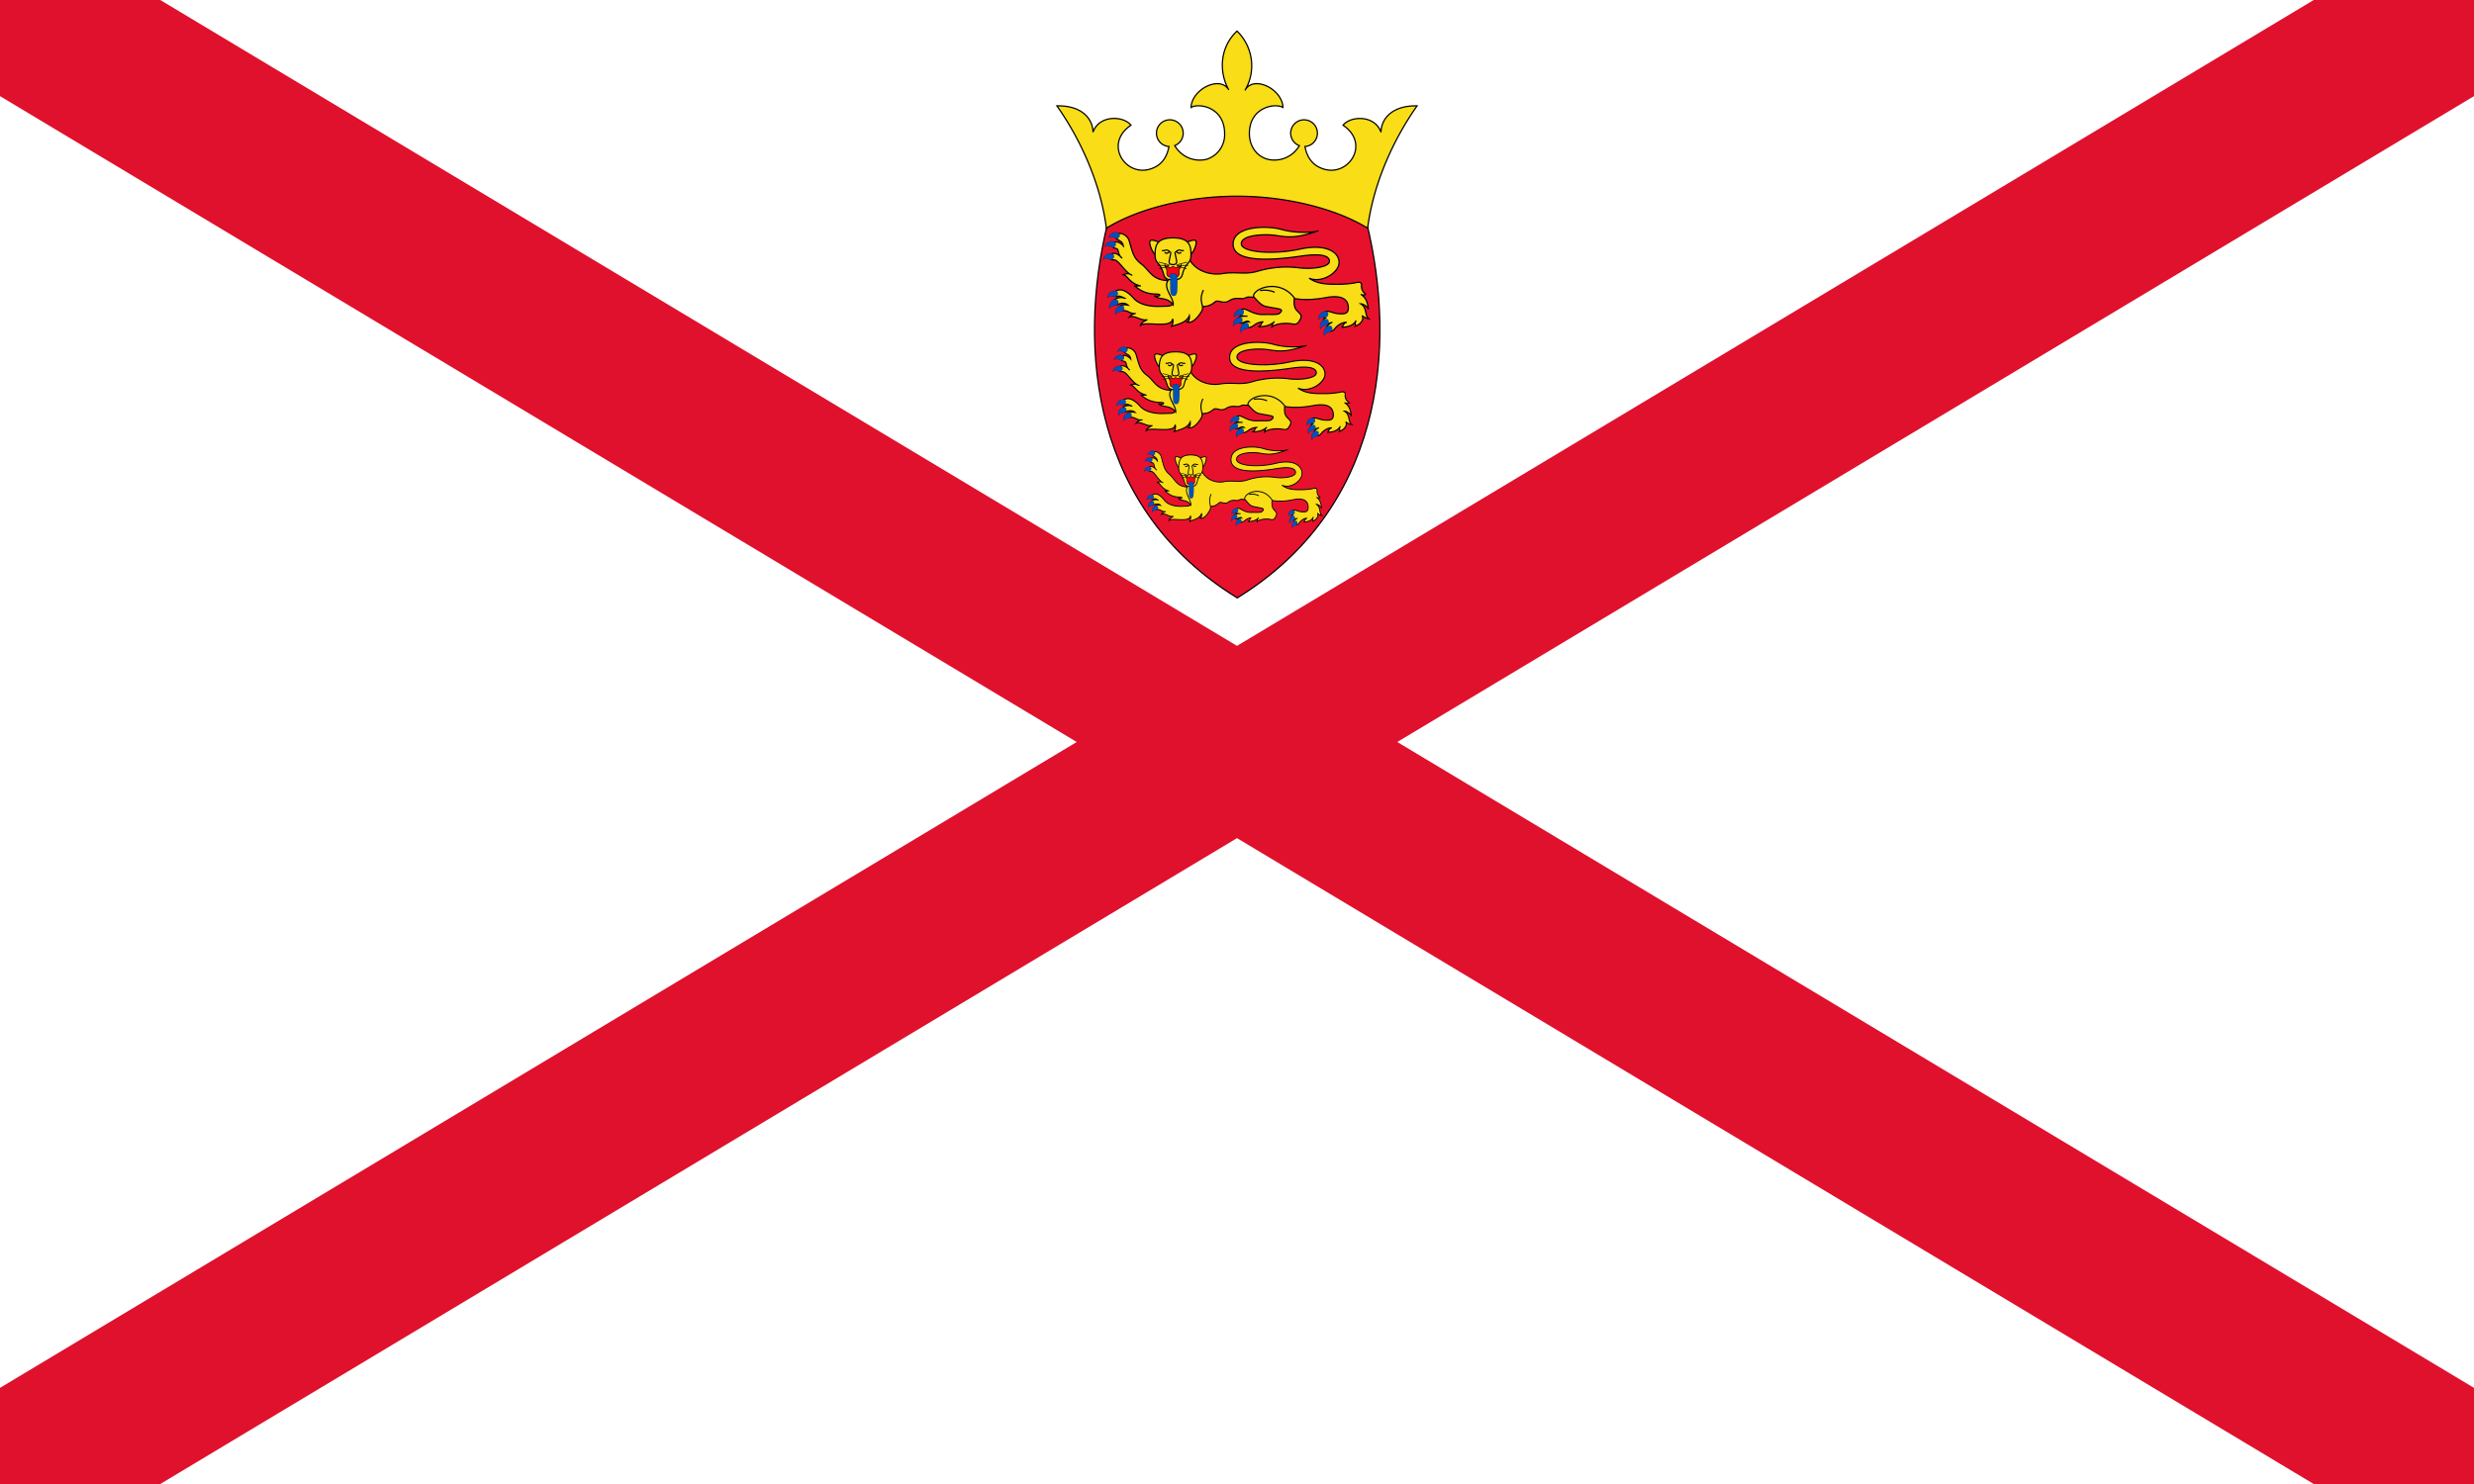
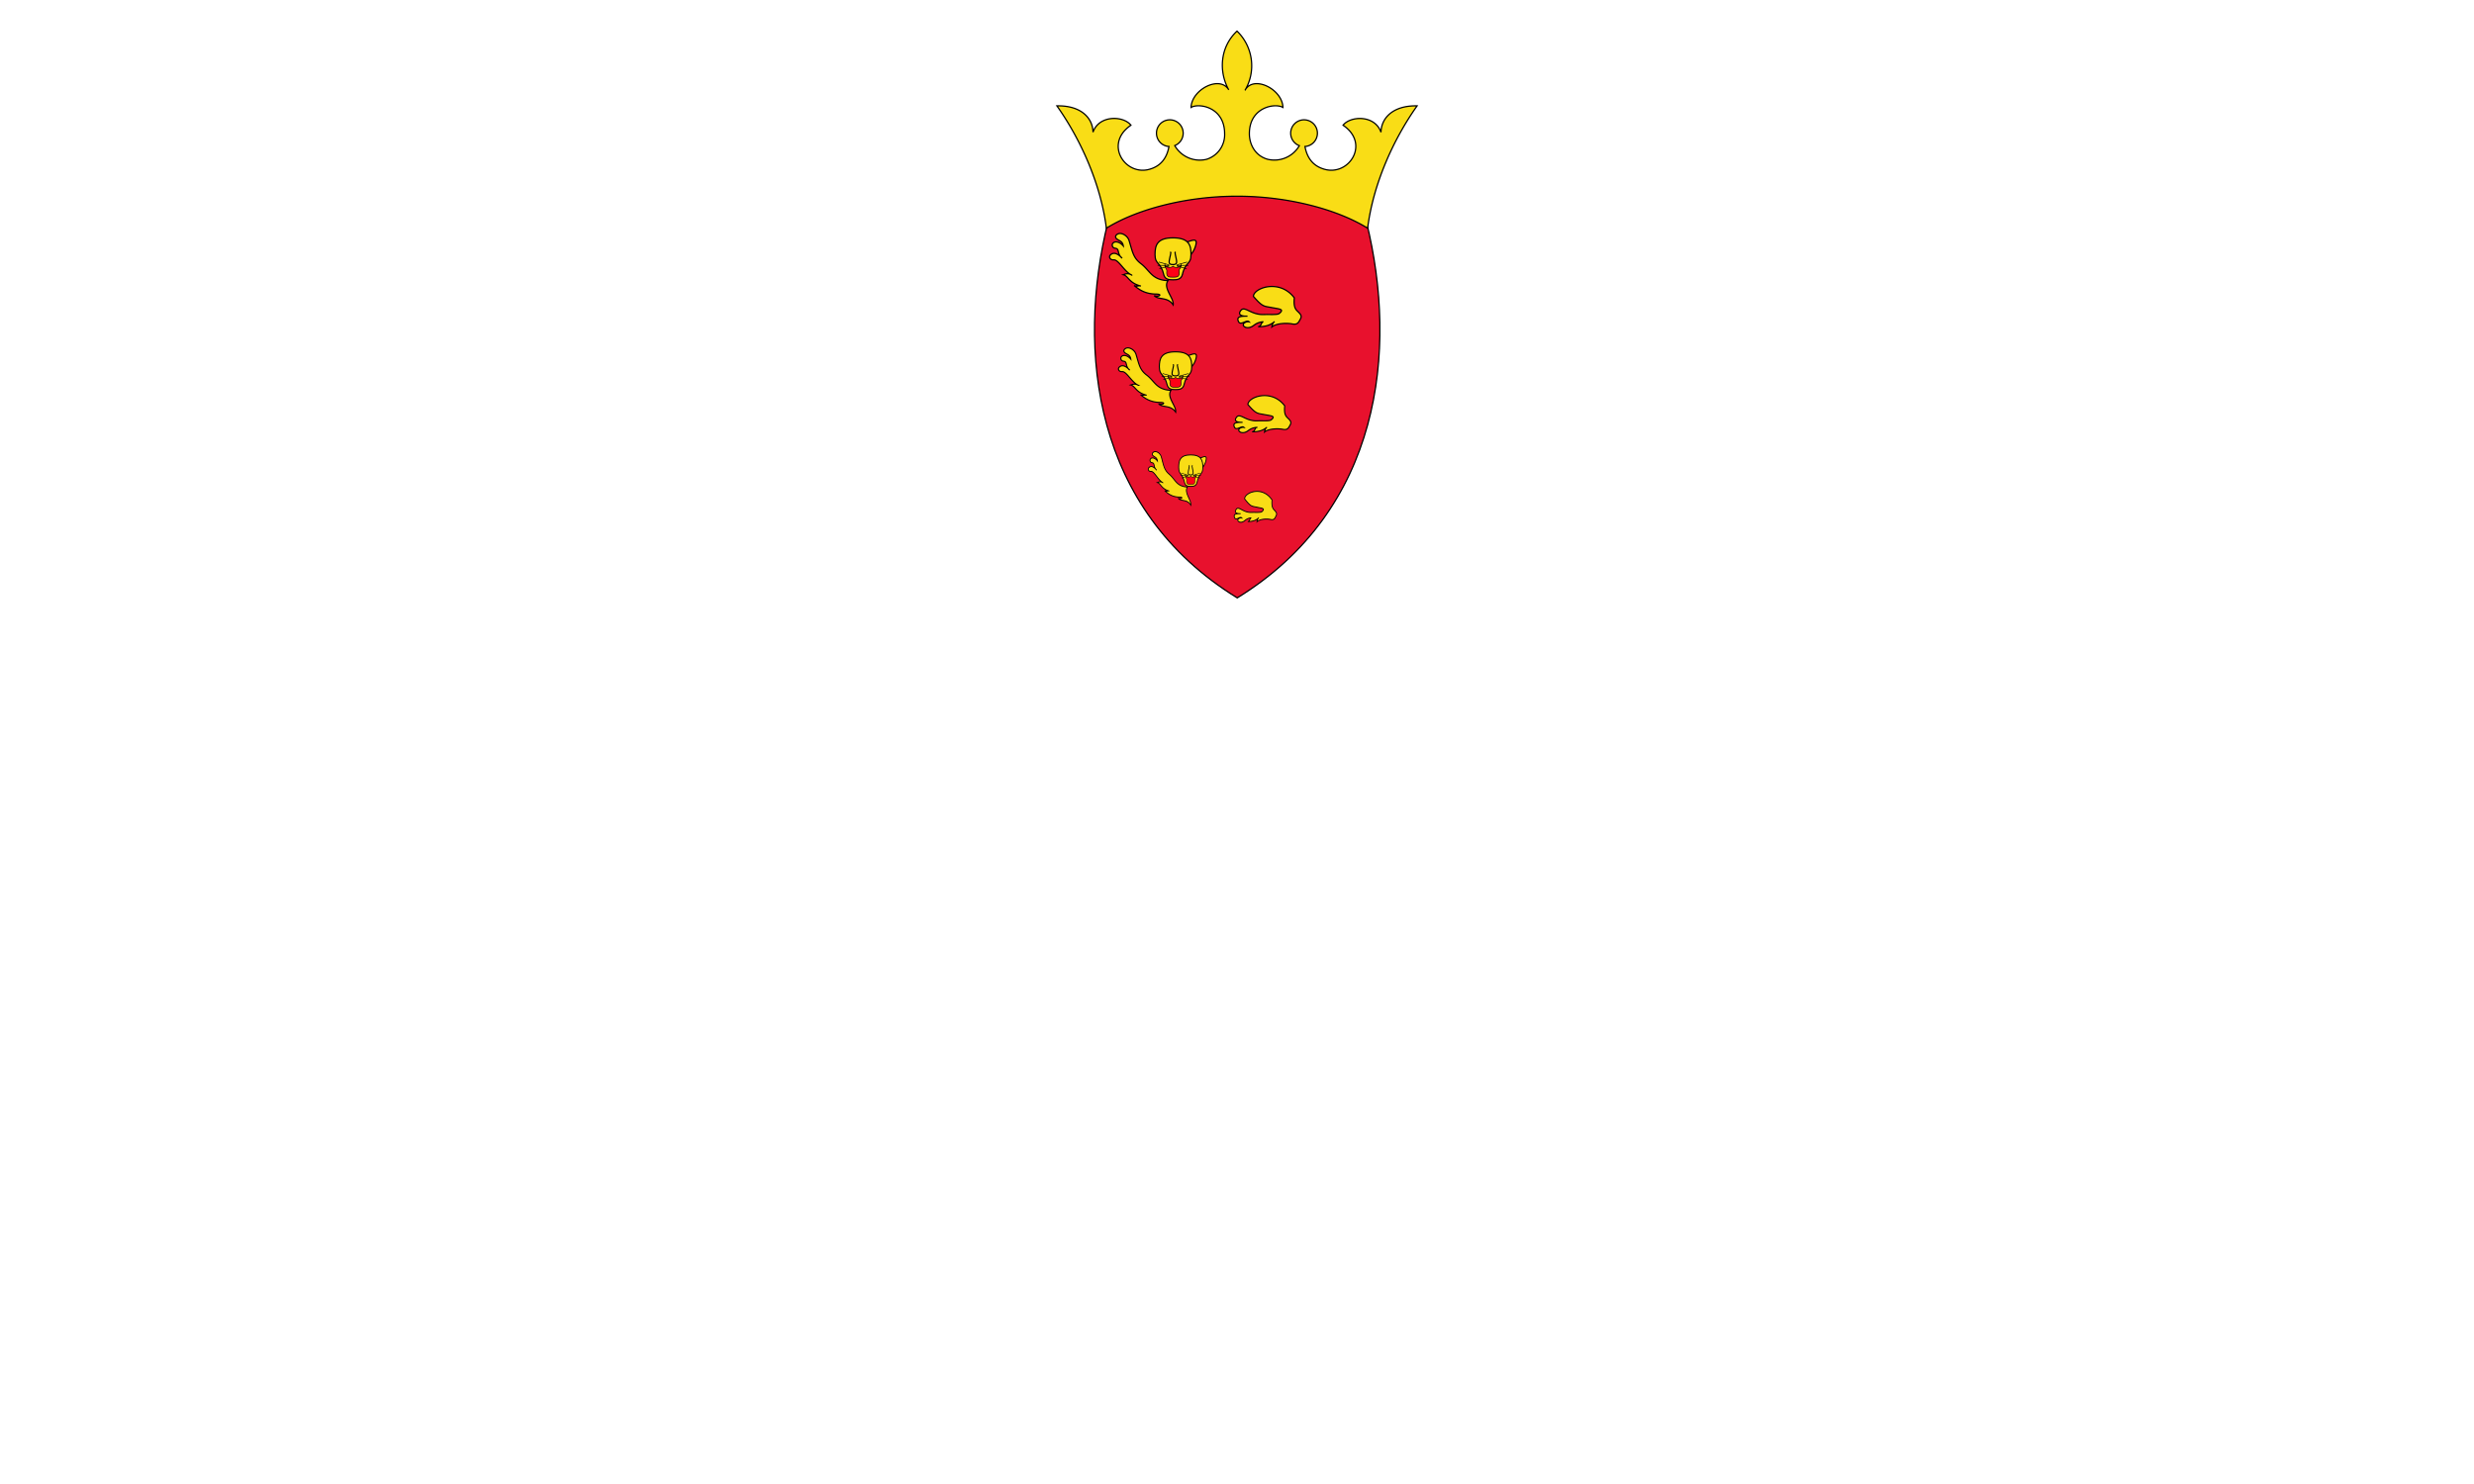
<svg xmlns="http://www.w3.org/2000/svg" xmlns:xlink="http://www.w3.org/1999/xlink" width="300" height="180" viewBox="0 0 30 18">
  <defs>
    <clipPath id="a">
-       <path d="M0 0h30v18H0z" />
-     </clipPath>
+       </clipPath>
  </defs>
  <path fill="#fff" d="M0 0h30v18H0z" />
  <path d="M0 0l30 18M0 18L30 0" stroke="#df112d" stroke-width="2" clip-path="url(#a)" />
  <g stroke="#000" stroke-width=".015">
    <path fill="#e8112d" d="M16.57 2.693c.385 1.561.174 3.489-1.567 4.559-1.742-1.07-1.953-2.998-1.568-4.559.41-.373 2.276-.603 3.135 0z" />
    <path fill="#f9dd16" d="M15 2.38c.638 0 1.233.169 1.584.388.068-.539.312-1.077.6-1.484-.3-.006-.435.154-.438.32-.075-.213-.37-.2-.46-.085.329.222.075.616-.222.535-.14-.038-.213-.135-.24-.277a.162.162 0 1 0-.068-.01.35.35 0 0 1-.384.165c-.156-.044-.222-.185-.222-.31 0-.325.313-.375.407-.319-.006-.219-.35-.394-.457-.213a.585.585 0 0 0-.1-.713c-.213.2-.219.5-.1.713-.106-.181-.45-.006-.457.213.094-.056.407-.006.407.32a.312.312 0 0 1-.222.31.35.35 0 0 1-.383-.167.162.162 0 1 0-.07.011c-.026.142-.1.239-.239.277-.297.081-.55-.313-.222-.535-.09-.116-.385-.128-.46.084-.003-.165-.138-.325-.438-.319.288.407.532.945.6 1.484.351-.22.946-.388 1.584-.388z" />
    <g id="b">
      <g fill="#f9dd16">
-         <path d="M16.324 3.91c-.038.01-.038.06-.058.06.1-.003.148-.031.179-.081-.022.02-.003.058-.01.067.073-.025.108-.088.082-.13.017.024.064.037.08.039-.052-.04-.016-.133-.098-.18.027-.002.08.03.095.066-.013-.083-.025-.136-.093-.182.007.008.046.016.062 0a.11.11 0 0 1-.053-.103c.005-.04-.022-.05-.074-.036a1.2 1.2 0 0 1-.214.018c-.129 0-.241 0-.348-.074.16.067.364-.073.364-.189 0-.128-.158-.233-.477-.163-.32.07-.709.04-.709-.066 0-.107.279-.121.422-.1.143.023.246.037.514-.058-.066.026-.279.033-.448-.015-.169-.048-.584-.048-.587.176-.004.224.442.204.826.147.224-.033.342-.01.342.063 0 .07-.206.099-.364.08a1.226 1.226 0 0 0-.507.041c-.156.046-.264 0-.437.03-.083.014-.286 0-.386-.166-.062.044-.247.136-.278.226-.045.083-.015.165.044.246.074.102-.037.086-.116.09-.108.005-.253-.012-.329-.097-.067-.076-.156-.137-.227-.081-.037.029-.002.067.027.057.029-.011.063.01.094.024a.127.127 0 0 0-.124.014c-.03.026.006.075.041.058.028-.014.084-.023.12.01-.039-.007-.08-.006-.1.016-.02.021-.005.052.038.05.069-.003.086.045.155.035a.107.107 0 0 0-.077.044c.064-.03.135.05.218.032-.032.013-.084.045-.084.07.05-.058.382.043.39-.081a.105.105 0 0 1-.019.097c.042-.026.18-.035.222-.134.004.03-.002.068-.027.077.044.014.102-.019.161-.107.024-.035.03-.058.025-.084a.197.197 0 0 0 .148-.051c.047-.04.099.033.18-.019.08-.051.15-.007.194-.033.044-.026.105.01.153-.02.047-.03.122.014.2-.048.125.045.27.13.626.064.204-.037.268.032.268.125 0 .065-.038.07-.066.072-.113.007-.162-.043-.207-.027-.03.011-.048.06-.005.077-.036.018-.031.052-.013.065.018.013.066.001.098-.014-.041.019-.084.052-.06.088.015.02.052.039.087-.006.035-.046.1-.084.14-.078zm-2.261-.969c-.103-.042-.137-.043-.114.04.01.036.035.087.06.11 0-.035.014-.132.054-.15z" />
        <path d="M14.384 2.941c.103-.042.138-.043.114.04a.275.275 0 0 1-.06.11c0-.035-.013-.132-.054-.15z" />
        <path d="M14.224 2.885c.195 0 .22.091.218.205 0 .123-.067.08-.104.239-.015.061-.064.065-.114.065s-.098-.004-.113-.065c-.038-.158-.104-.116-.105-.24 0-.113.024-.204.218-.204z" />
        <path d="M13.723 3.336c-.05-.03-.082-.01-.102-.004.064.017.067.1.214.138-.033-.01-.052.01-.083-.007.06.047.128.103.272.104.08.001.024.042-.028.019.054.056.162.01.23.112.013-.08-.127-.204-.063-.294-.198-.009-.214-.118-.328-.206-.093-.07-.102-.143-.143-.278-.018-.062-.09-.1-.13-.085-.035.012-.047.043-.017.065.03.023.068.026.076.083-.039-.047-.097-.064-.125-.034-.017.017-.01.058.026.062.06.006.017.064.085.121-.06-.067-.112-.074-.144-.037-.02.022 0 .061.041.057.06-.006.13.145.219.184zm1.597.567c-.031.006-.022.057-.064.06.1 0 .152-.023.2-.062-.022.013-.031.046-.033.065.053-.046.18-.05.246-.037.066.013.077-.018.1-.06.025-.043-.008-.067-.041-.1s-.04-.079-.033-.156c-.177-.235-.493-.121-.496-.018.114.132.128.117.224.136.095.018.154.018.09.071-.022.019-.114.01-.186.013-.16.007-.233-.11-.28-.05-.04.05 0 .073.08.07-.055 0-.128-.002-.115.049.02.086.103-.016.135.02-.027-.007-.07.01-.071.036-.002.026.06.06.13.005a.2.2 0 0 1 .114-.042z" />
-         <path d="M15.457 3.545a.303.303 0 0 0-.177-.02m-.687-.007c-.047.101-.019.151-.012.198m-.491-.679c.033.017.051-.03.099.02-.013-.015-.03.037-.066.003m.232-.023c-.032.017-.05-.03-.098.02.013-.015.03.037.066.003" />
        <path d="M14.257 3.056c-.011.01-.012-.007-.004.036.016.08.034.117-.03.117-.066 0-.046-.037-.03-.117.008-.043.007-.026-.004-.036" />
      </g>
      <path d="M14.224 3.362c.052 0 .082-.001.074-.075-.003-.03.036-.041.022-.089.015.059-.096.053-.096.027 0 .026-.111.032-.097-.027-.013.048.026.06.022.09-.008.073.023.074.075.074zm-.047-.149l-.126-.035m.126.042l-.14-.002m.141.009l-.12.032m.212-.046l.126-.035m-.126.042l.141-.002m-.141.009l.12.032" fill="#ff0016" stroke-width=".008" />
-       <path d="M13.573 2.837c-.036-.045-.128-.007-.13.05.031-.037.082.016.11.005.018-.008.035-.036.02-.055zm-.047.108c-.037-.046-.128-.007-.13.05.03-.037.081.015.109.004.02-.007.036-.036.02-.054zm-.024.145c-.041-.042-.128.007-.123.063.026-.04.082.007.108-.007.019-.01.032-.04.015-.056zm.044.448c-.046-.036-.126.022-.116.077.022-.042.083-.002.108-.02.016-.011.026-.043.008-.057zm-.003.098c-.054-.02-.113.06-.085.109.007-.047.077-.028.095-.052.013-.016.013-.049-.01-.057zm.071.074c-.055-.021-.114.059-.086.108.007-.047.078-.028.096-.051.012-.017.012-.05-.01-.058zm1.434.141c-.055-.02-.114.06-.086.11.007-.048.078-.029.096-.052.012-.017.012-.05-.01-.058zm.073.067c-.056-.014-.105.072-.072.118.002-.048.074-.037.089-.062.01-.018.007-.05-.016-.056zm-.051-.161c-.051-.03-.122.04-.104.093.016-.045.082-.014.104-.035.015-.014.02-.046 0-.058zm1.02.115c-.057-.014-.106.072-.073.118.002-.048.074-.037.09-.062.01-.018.006-.05-.017-.056zm.001-.09c-.051-.028-.12.044-.1.096.015-.045.082-.017.103-.038.014-.014.018-.047-.003-.058zm.04.17c-.057-.01-.102.077-.067.122 0-.048.072-.04.086-.066.01-.019.005-.051-.019-.056zm-1.903-.634c.036 0 .05.01.05.075 0 .137-.001.196-.045.196-.045 0-.042-.056-.042-.157 0-.052 0-.079-.01-.074 0-.035.015-.04.047-.04z" fill="#0051ba" stroke-width=".002" />
    </g>
    <use xlink:href="#b" transform="matrix(.9 0 0 .9 1.453 1.671)" />
    <use xlink:href="#b" transform="matrix(.67 0 0 .75 4.909 3.354)" />
  </g>
</svg>